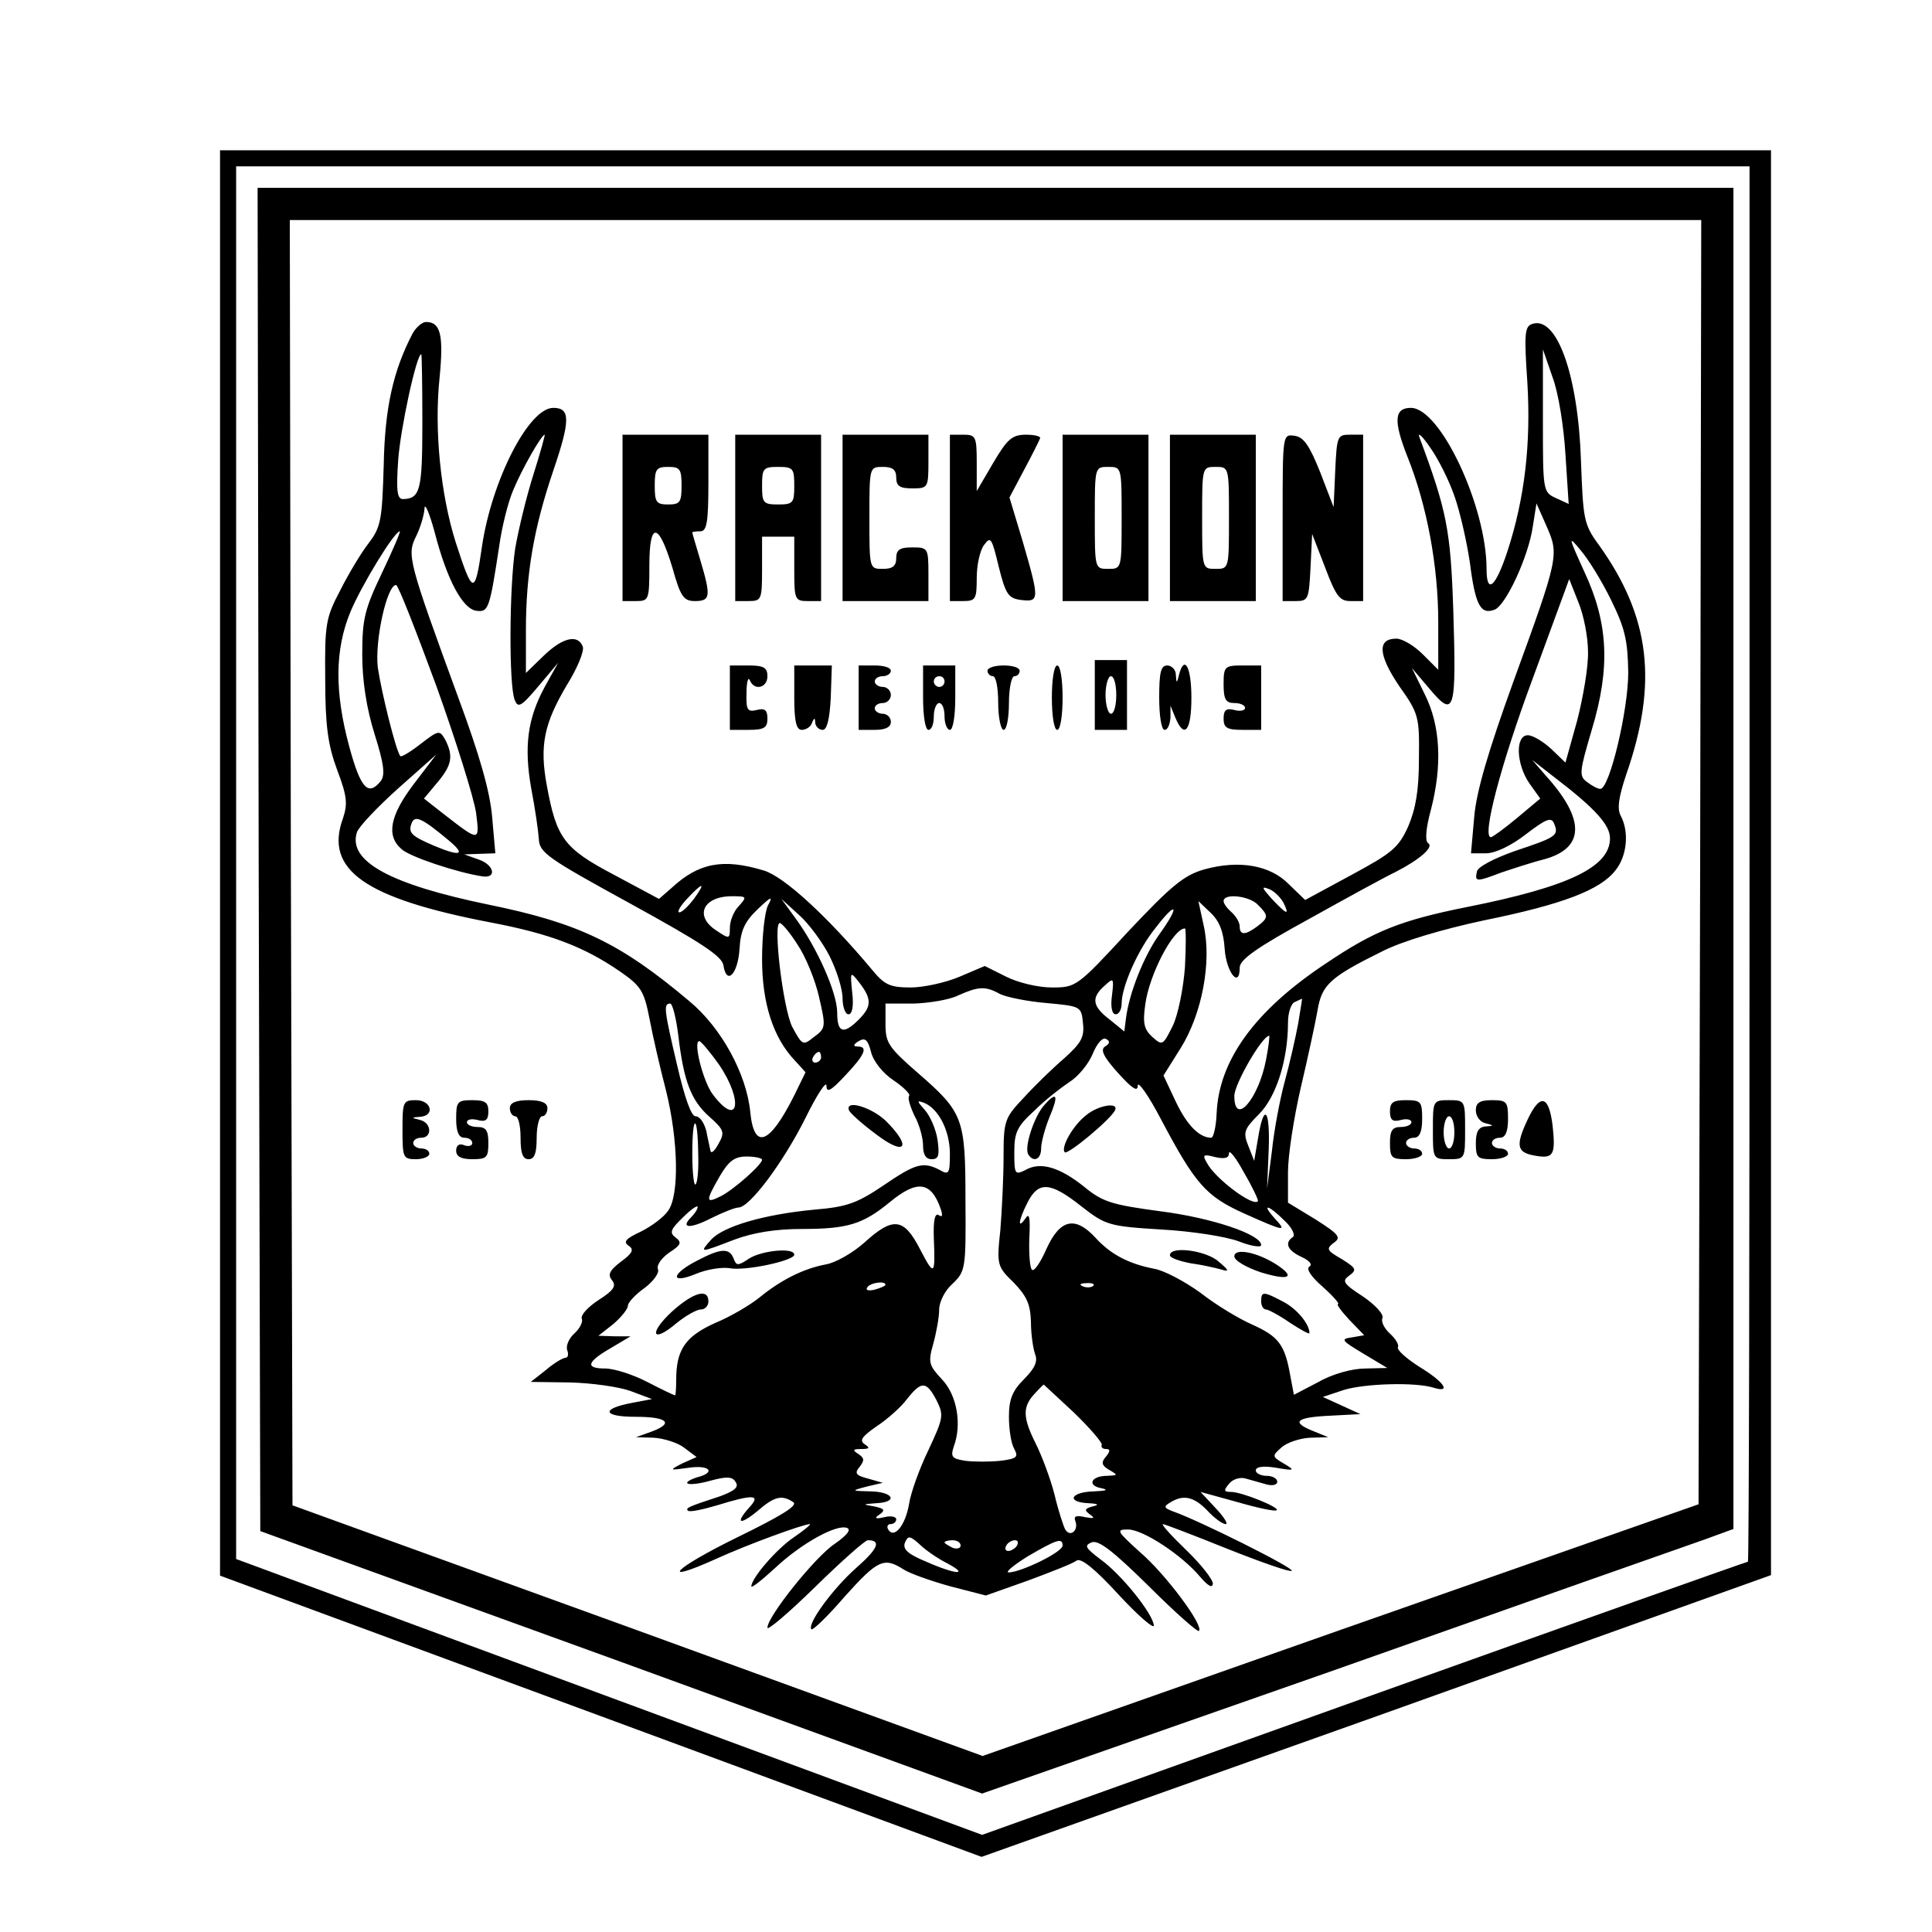
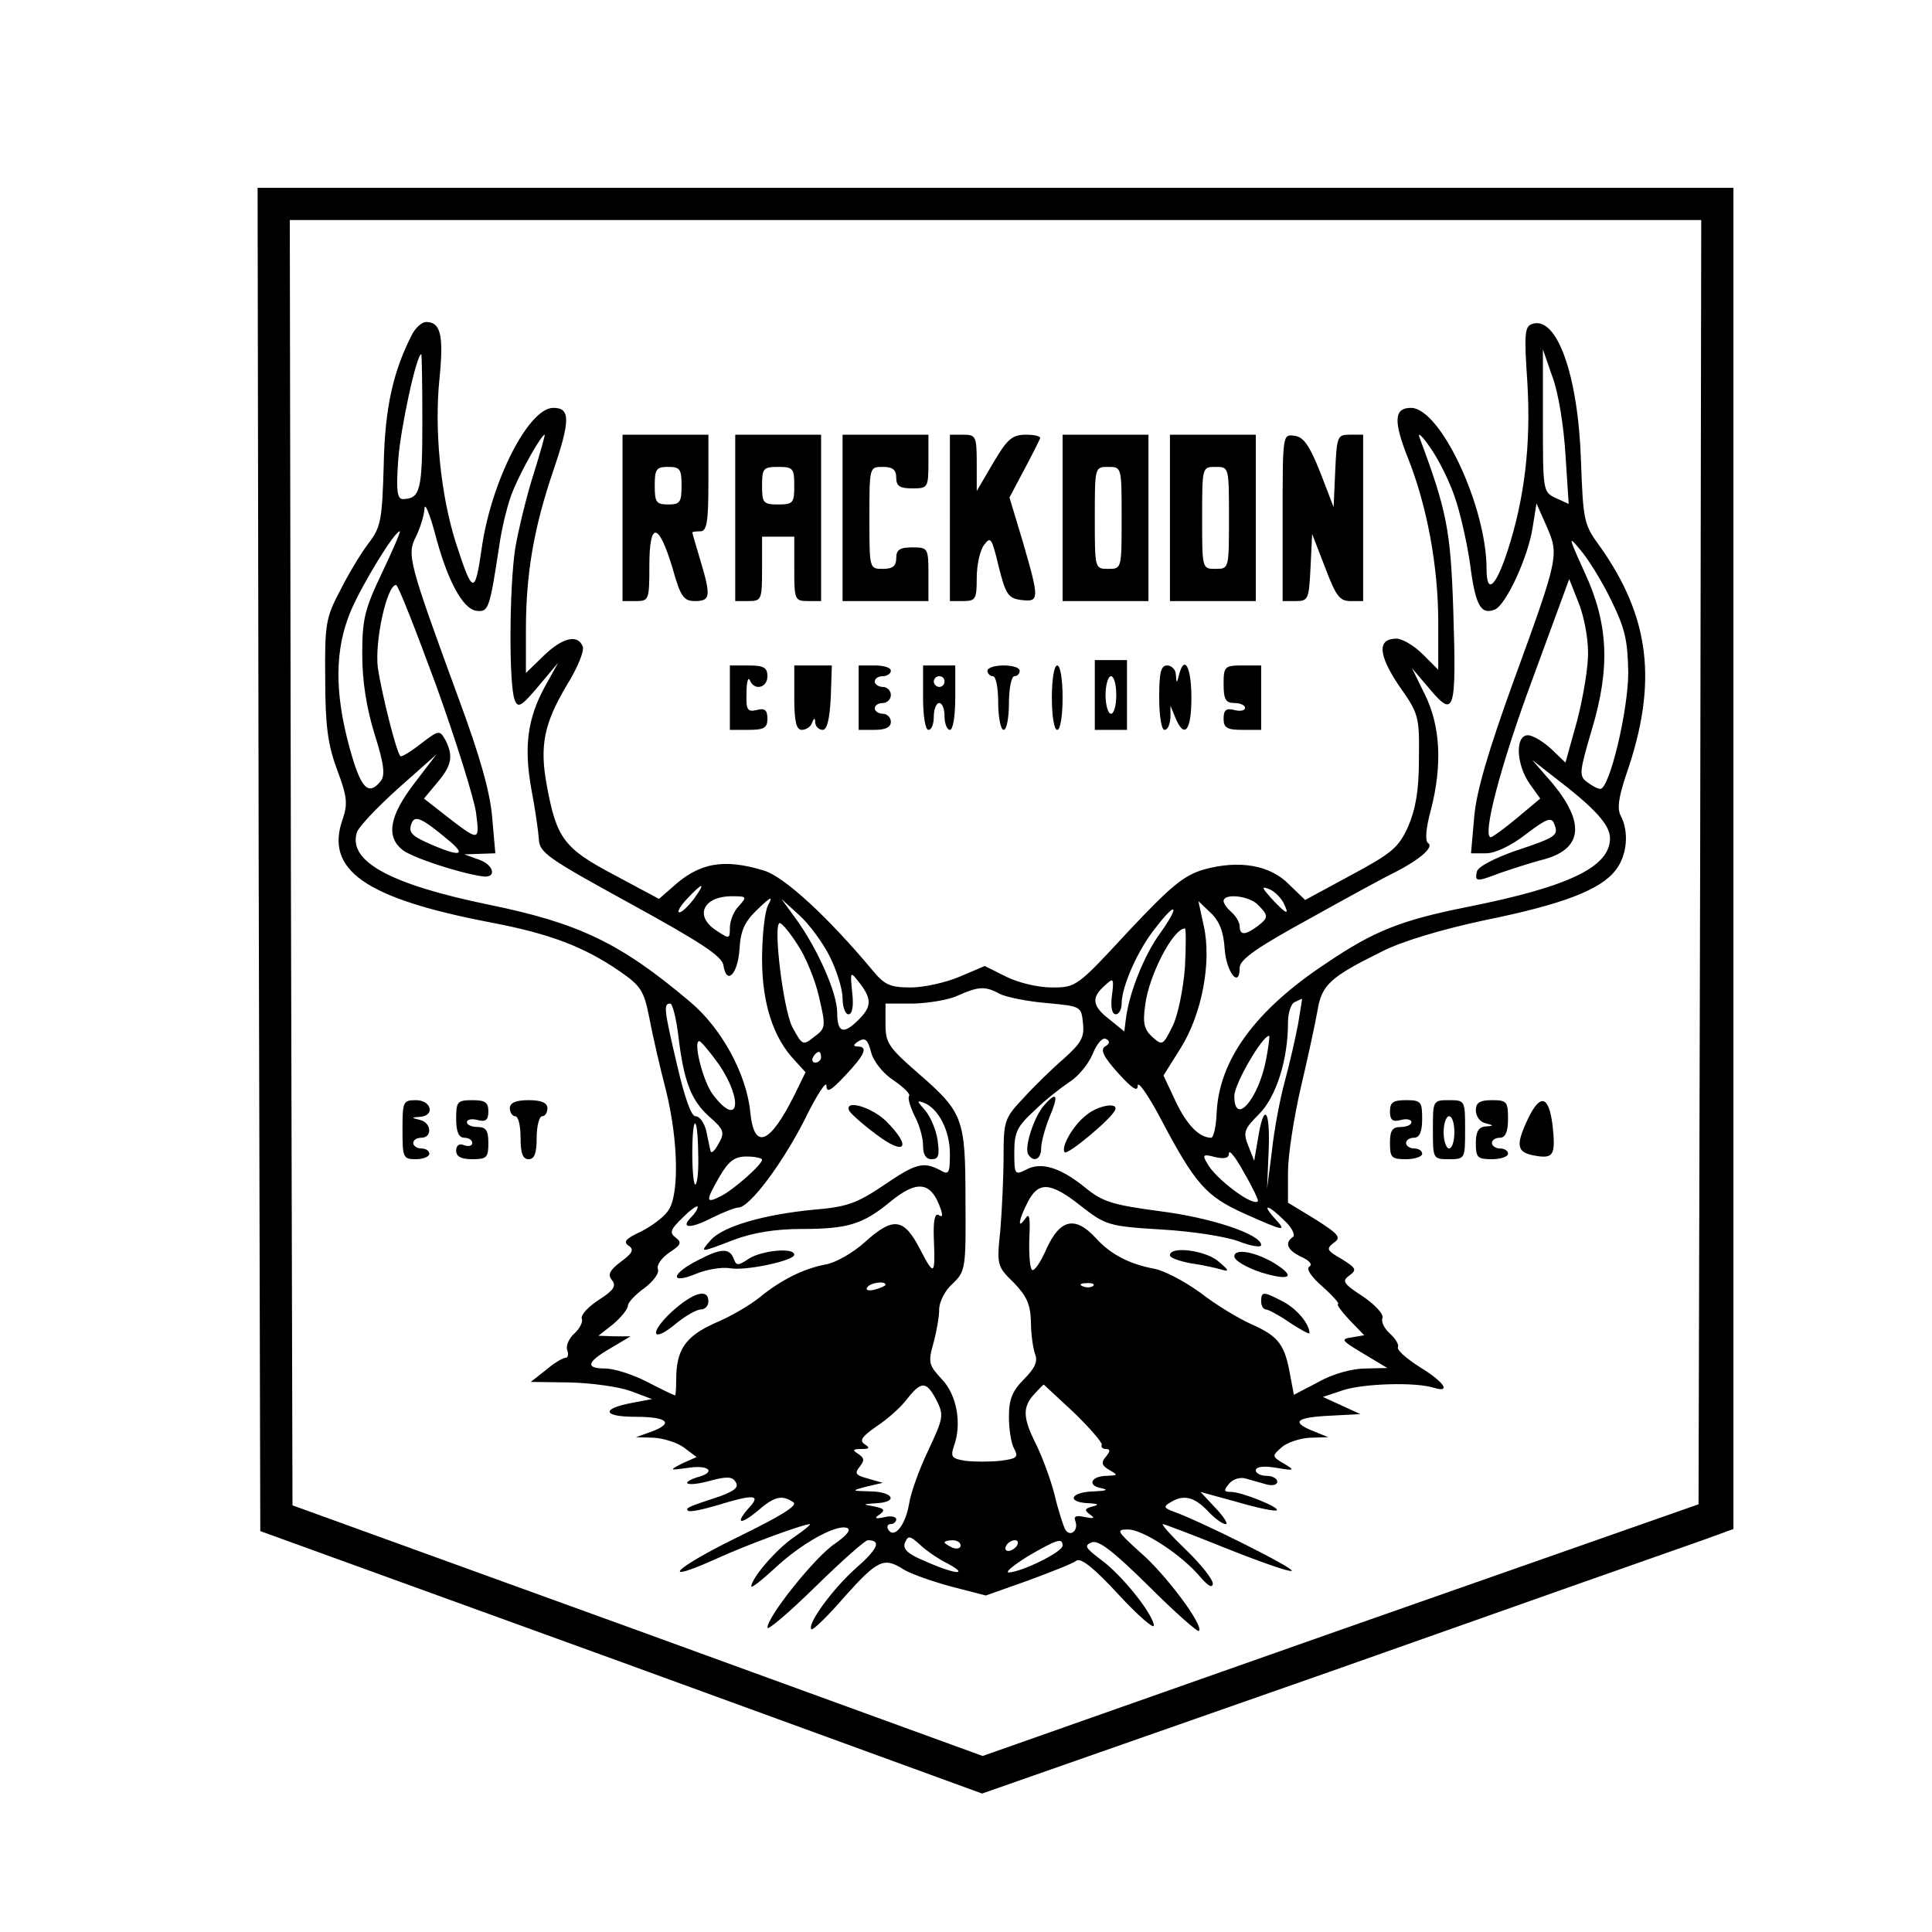
<svg xmlns="http://www.w3.org/2000/svg" version="1.0" width="100mm" height="100mm" viewBox="0 0 360 360" preserveAspectRatio="xMidYMid meet">
  <g transform="translate(0,360) scale(0.1,-0.1)" fill="#000000" stroke="none">
-     <path d="M410 1992 l0 -1328 710 -262 709 -262 736 262 735 263 0 1327 0 1328 -1445 0 -1445 0 0 -1328z m2850 -2 c0 -715 -1 -1300 -3 -1300 -2 0 -324 -114 -715 -254 l-712 -255 -695 257 -695 257 0 1297 0 1298 1410 0 1410 0 0 -1300z" />
    <path d="M482 1999 l3 -1252 673 -244 672 -245 648 227 c356 126 671 237 700 247 l52 19 0 1250 0 1249 -1375 0 -1375 0 2 -1251z m2686 -5 l-3 -1197 -667 -234 -667 -235 -643 234 -643 233 -3 1198 -2 1197 1315 0 1315 0 -2 -1196z" />
    <path d="M769 2979 c-36 -69 -52 -138 -54 -246 -3 -101 -5 -115 -28 -145 -14 -18 -38 -58 -53 -88 -27 -51 -29 -63 -28 -165 0 -87 5 -123 22 -169 19 -50 20 -64 11 -91 -35 -96 41 -149 276 -194 110 -21 173 -45 240 -91 39 -27 45 -36 55 -87 6 -32 20 -93 31 -135 23 -93 25 -195 4 -224 -8 -12 -31 -29 -51 -39 -28 -13 -33 -19 -23 -26 11 -7 8 -14 -14 -30 -21 -16 -25 -24 -17 -34 9 -11 4 -19 -24 -37 -20 -13 -34 -28 -32 -35 3 -6 -4 -19 -14 -28 -10 -9 -16 -23 -13 -31 3 -8 1 -14 -3 -14 -5 0 -22 -10 -37 -23 l-28 -22 73 -1 c40 -1 91 -8 113 -16 l40 -15 -37 -7 c-59 -11 -55 -26 6 -26 60 0 73 -12 29 -28 l-28 -10 33 -1 c18 -1 44 -9 56 -18 l24 -18 -27 -12 c-25 -13 -24 -13 12 -8 40 6 52 -9 15 -18 -12 -4 -20 -9 -17 -11 3 -3 22 -1 43 5 30 8 41 8 47 -3 6 -9 -2 -16 -29 -26 -61 -20 -65 -22 -60 -27 3 -3 27 2 54 10 68 21 82 20 61 -3 -28 -31 -19 -35 14 -8 32 28 46 31 67 17 10 -6 -23 -26 -105 -66 -118 -58 -148 -89 -37 -39 57 26 161 64 173 64 3 0 -10 -11 -29 -24 -33 -22 -80 -77 -80 -92 0 -4 20 12 44 34 49 46 114 82 134 75 9 -3 0 -14 -23 -30 -36 -24 -125 -135 -125 -156 0 -6 40 28 89 76 49 48 93 87 98 87 26 0 19 -16 -22 -52 -43 -38 -92 -105 -83 -114 3 -2 31 25 62 61 61 68 73 74 109 51 12 -8 52 -22 88 -32 l66 -17 79 28 c43 16 84 32 90 37 8 6 35 -16 78 -63 36 -39 66 -65 66 -58 -1 21 -60 95 -99 123 -29 22 -31 26 -17 32 13 5 40 -16 107 -82 48 -48 91 -86 93 -83 10 9 -62 106 -110 147 -43 39 -45 42 -22 42 28 0 101 -48 135 -89 14 -16 22 -21 23 -12 0 8 -22 36 -50 63 -27 26 -47 48 -43 48 3 0 58 -21 120 -46 63 -25 117 -44 120 -41 5 5 -173 94 -222 111 -16 6 -17 9 -5 16 25 16 45 11 70 -15 13 -14 28 -25 34 -25 5 0 -3 13 -19 30 l-28 30 69 -19 c38 -11 71 -18 73 -15 6 5 -65 34 -85 34 -14 0 -14 3 -4 15 7 9 21 13 31 10 11 -3 28 -8 39 -11 11 -3 20 -1 20 5 0 6 -9 11 -20 11 -11 0 -20 5 -20 10 0 7 14 9 38 5 35 -6 36 -5 14 8 -22 13 -22 14 -4 30 10 9 34 17 53 18 l34 1 -27 11 c-43 17 -34 26 30 29 l57 3 -35 16 -35 16 39 13 c39 12 134 15 168 4 33 -10 19 11 -27 39 -25 16 -43 32 -40 37 2 4 -4 15 -15 25 -10 9 -17 22 -14 29 3 7 -14 25 -36 40 -37 24 -40 29 -26 39 15 11 13 14 -14 31 -28 16 -29 19 -15 30 15 10 10 16 -34 44 l-51 31 0 57 c0 31 11 102 24 158 13 55 27 120 31 143 8 48 23 62 120 110 37 19 111 41 190 58 148 30 217 57 245 93 22 27 26 72 10 102 -7 13 -4 34 10 76 60 172 45 295 -51 429 -28 38 -29 48 -33 155 -5 160 -45 274 -92 256 -13 -5 -14 -20 -8 -108 7 -115 -5 -217 -37 -315 -22 -67 -39 -82 -39 -33 0 116 -86 300 -141 300 -31 0 -33 -24 -6 -92 36 -90 57 -203 57 -307 l0 -89 -29 29 c-16 16 -38 29 -49 29 -36 0 -34 -30 5 -88 37 -52 38 -58 37 -136 0 -59 -6 -93 -20 -126 -18 -40 -31 -50 -107 -91 l-85 -46 -30 29 c-35 36 -93 46 -158 28 -38 -11 -61 -30 -142 -116 -95 -103 -97 -104 -142 -104 -26 0 -63 9 -85 20 l-40 20 -47 -20 c-26 -11 -67 -20 -91 -20 -39 0 -49 5 -72 33 -82 98 -164 174 -202 185 -76 23 -121 14 -171 -32 l-24 -21 -84 45 c-93 49 -107 68 -125 166 -14 75 -5 116 37 187 20 32 33 64 30 72 -9 24 -38 17 -73 -17 l-33 -32 0 80 c0 106 15 191 51 297 32 94 32 117 0 117 -46 0 -115 -136 -133 -259 -13 -91 -17 -90 -49 9 -28 89 -40 209 -30 305 8 81 2 105 -25 105 -7 0 -18 -9 -25 -21z m2148 -226 l6 -92 -24 11 c-24 11 -24 14 -24 144 l0 133 18 -52 c11 -29 21 -93 24 -144z m-2130 60 c0 -127 -4 -142 -36 -143 -11 0 -13 15 -9 73 4 57 34 197 43 197 1 0 2 -57 2 -127z m1923 -137 c10 -28 23 -84 29 -125 10 -79 20 -97 46 -87 21 8 63 99 71 154 l7 44 19 -43 c23 -53 23 -56 -62 -289 -47 -130 -69 -205 -73 -252 l-6 -68 28 0 c17 0 47 14 75 36 38 29 47 32 52 19 9 -22 4 -25 -74 -51 -39 -14 -68 -29 -70 -38 -4 -19 -2 -20 45 -2 21 7 57 19 81 25 75 21 76 74 3 155 l-26 30 41 -32 c76 -58 104 -89 104 -114 0 -53 -75 -90 -266 -128 -125 -25 -174 -45 -263 -105 -133 -88 -200 -181 -204 -280 -1 -25 -6 -45 -10 -45 -22 0 -45 23 -66 67 l-23 49 32 51 c40 64 58 161 43 228 l-10 46 23 -22 c16 -15 24 -35 26 -67 3 -44 28 -75 28 -35 0 15 33 38 128 90 70 39 143 79 162 88 45 23 73 47 61 54 -6 4 -4 28 5 61 22 84 18 158 -11 216 l-24 49 34 -40 c45 -53 49 -42 43 148 -5 150 -12 185 -63 322 -4 11 5 3 20 -19 15 -21 35 -61 45 -90z m-1716 40 c-13 -41 -28 -103 -34 -138 -11 -72 -12 -254 -1 -282 6 -16 12 -13 44 25 l37 44 -25 -45 c-32 -59 -39 -111 -25 -190 7 -36 13 -78 14 -93 1 -26 16 -36 171 -121 131 -72 171 -98 173 -115 6 -38 27 -16 30 31 2 35 10 51 34 74 25 24 29 25 19 7 -6 -12 -11 -57 -11 -100 0 -83 21 -147 61 -189 l20 -22 -21 -43 c-46 -92 -75 -103 -82 -31 -7 71 -54 157 -113 206 -129 109 -207 146 -373 180 -185 38 -264 81 -247 135 3 10 38 47 77 82 l71 63 -42 -55 c-44 -58 -52 -96 -23 -121 14 -14 104 -44 151 -51 27 -4 22 21 -6 31 l-28 10 29 1 29 1 -6 68 c-4 47 -23 114 -63 222 -93 254 -96 266 -79 300 8 16 15 39 16 52 0 13 9 -7 19 -44 23 -89 52 -142 77 -146 23 -3 25 1 43 119 5 37 17 84 26 105 16 39 53 104 59 104 1 0 -8 -33 -21 -74z m-282 -183 c-33 -69 -37 -87 -37 -153 0 -49 8 -100 23 -148 18 -57 20 -77 11 -88 -23 -28 -37 -13 -58 64 -28 103 -27 182 2 252 21 50 82 150 92 150 2 0 -13 -35 -33 -77z m2290 -51 c26 -53 31 -75 32 -135 0 -71 -35 -217 -52 -217 -5 0 -16 6 -25 13 -15 11 -14 19 9 97 35 116 31 199 -14 295 -30 66 -30 68 -7 40 14 -16 40 -58 57 -93z m-43 -96 c1 -27 -9 -85 -20 -128 l-22 -79 -26 25 c-15 14 -35 26 -44 26 -24 0 -22 -54 3 -90 l20 -28 -43 -36 c-24 -20 -46 -36 -49 -36 -17 0 18 134 77 293 l69 188 17 -43 c10 -24 18 -65 18 -92z m-2146 -64 c37 -103 70 -209 74 -236 7 -55 7 -55 -60 -3 l-37 29 25 30 c27 32 30 49 15 79 -11 19 -12 19 -46 -7 -19 -15 -36 -25 -38 -23 -8 9 -35 118 -42 165 -6 50 17 154 34 154 4 0 37 -85 75 -188z m22 -287 c34 -28 24 -32 -26 -11 -42 18 -49 24 -42 42 6 16 20 9 68 -31z m458 -110 c-10 -13 -22 -25 -27 -25 -5 0 1 11 14 25 30 32 36 32 13 0z m1098 -6 c13 -26 7 -24 -22 7 -17 19 -19 23 -6 18 10 -3 22 -15 28 -25z m-1014 -7 c-10 -10 -17 -28 -17 -41 0 -21 -1 -21 -25 -5 -42 27 -25 64 29 64 28 0 28 -1 13 -18z m967 2 c20 -20 20 -24 -1 -40 -23 -17 -33 -17 -33 0 0 7 -7 19 -15 26 -8 7 -15 16 -15 21 0 15 48 10 64 -7z m-798 -96 c13 -26 24 -61 24 -78 0 -16 5 -30 11 -30 7 0 10 15 7 40 -4 41 -4 41 14 18 23 -30 22 -44 -2 -68 -28 -28 -40 -25 -40 13 0 37 -37 120 -77 175 l-27 37 33 -30 c18 -16 44 -51 57 -77z m615 42 c-29 -40 -57 -110 -63 -158 l-3 -24 -27 22 c-33 25 -35 41 -10 63 17 16 18 15 14 -18 -3 -21 0 -35 7 -35 6 0 11 9 11 20 0 32 31 102 64 142 39 51 45 41 7 -12z m-675 -20 c15 -22 33 -66 40 -97 13 -56 13 -59 -9 -75 -21 -17 -22 -16 -41 19 -17 35 -36 193 -23 193 4 0 19 -18 33 -40z m722 -42 c-3 -40 -13 -90 -23 -110 -18 -36 -19 -37 -38 -20 -15 14 -18 25 -13 60 7 55 52 142 74 142 2 0 2 -33 0 -72z m-345 -50 c12 -6 51 -14 87 -17 64 -6 65 -6 68 -38 3 -26 -4 -37 -35 -65 -21 -18 -55 -51 -75 -73 -36 -38 -38 -43 -38 -110 0 -38 -3 -100 -6 -137 -7 -65 -6 -68 25 -98 24 -25 31 -40 32 -73 0 -23 4 -50 8 -61 5 -13 -1 -26 -21 -46 -22 -22 -28 -38 -28 -70 0 -23 4 -50 10 -60 8 -15 5 -18 -26 -22 -20 -2 -49 -2 -65 0 -25 4 -28 7 -22 26 16 42 6 97 -22 126 -24 26 -26 31 -16 66 6 22 11 50 11 64 0 14 11 36 25 48 24 23 25 28 24 155 0 154 -4 164 -89 238 -54 47 -60 56 -60 90 l0 39 53 0 c28 1 66 7 82 15 38 17 51 18 78 3z m556 -55 c-5 -27 -16 -75 -25 -108 -9 -33 -20 -91 -24 -130 l-9 -70 3 72 c3 77 -9 90 -20 21 l-7 -41 -11 28 c-10 25 -8 31 20 59 32 32 54 101 54 171 0 18 6 36 13 38 6 3 13 6 13 6 1 1 -3 -20 -7 -46z m-1155 -23 c10 -85 24 -121 58 -151 27 -24 29 -29 17 -50 -7 -13 -13 -19 -15 -14 -1 6 -5 22 -8 38 -4 15 -12 27 -20 27 -8 0 -20 34 -34 94 -25 106 -26 116 -13 116 4 0 11 -27 15 -60z m401 -83 c19 -13 32 -26 29 -29 -3 -4 2 -20 10 -37 9 -16 16 -41 16 -56 0 -16 5 -25 16 -25 13 0 15 7 11 36 -3 20 -14 45 -24 56 -15 17 -15 18 -1 13 27 -11 48 -52 48 -95 0 -37 -2 -40 -19 -30 -31 16 -45 12 -105 -29 -49 -33 -68 -40 -129 -45 -94 -9 -169 -31 -192 -56 -22 -25 -22 -25 43 0 35 13 76 20 126 20 86 0 114 9 164 50 51 42 77 39 95 -13 4 -12 3 -16 -4 -11 -7 4 -10 -10 -9 -42 3 -72 1 -73 -26 -21 -30 58 -50 60 -103 12 -21 -19 -54 -38 -72 -41 -43 -8 -85 -30 -123 -61 -17 -14 -54 -36 -83 -48 -56 -25 -73 -50 -73 -106 0 -16 -1 -29 -2 -29 -2 0 -25 11 -52 25 -27 14 -62 25 -78 25 -38 0 -35 12 10 38 l37 22 -30 0 -30 1 28 22 c15 13 27 28 27 34 0 6 14 21 31 33 16 12 28 28 25 35 -3 8 7 21 21 31 22 14 24 19 12 28 -12 9 -10 15 14 38 15 15 27 23 27 19 0 -4 -5 -12 -12 -19 -21 -21 -2 -22 37 -2 22 11 45 20 51 20 21 0 84 85 125 167 21 43 39 70 39 60 0 -14 8 -10 35 19 37 39 43 54 23 54 -9 0 -8 4 2 10 12 7 17 3 23 -20 4 -17 22 -40 42 -53z m394 63 c-9 -6 -3 -19 24 -49 27 -30 37 -36 37 -24 0 10 20 -18 43 -62 64 -121 84 -144 155 -176 76 -34 81 -35 57 -9 -26 29 -11 25 19 -5 14 -13 20 -27 15 -30 -16 -11 -10 -25 16 -37 15 -7 21 -14 15 -18 -7 -4 3 -19 25 -38 20 -18 32 -32 28 -32 -3 0 6 -13 21 -29 l28 -29 -23 -4 c-22 -3 -19 -6 21 -30 l45 -27 -41 -1 c-24 0 -61 -10 -87 -25 l-46 -24 -7 37 c-10 57 -22 72 -71 94 -25 11 -68 37 -96 59 -29 21 -68 42 -87 45 -46 9 -80 26 -109 58 -38 41 -66 34 -91 -21 -11 -25 -23 -43 -27 -39 -4 3 -6 30 -5 59 2 38 0 48 -7 37 -16 -23 -13 -3 4 30 20 39 42 38 99 -7 46 -36 52 -38 150 -44 55 -3 120 -13 144 -22 23 -9 42 -12 42 -7 0 20 -93 51 -188 63 -89 12 -107 17 -141 45 -46 37 -82 48 -110 32 -20 -10 -21 -8 -21 33 0 37 5 48 38 78 20 20 50 43 65 53 16 10 35 33 43 52 8 20 19 32 25 28 8 -4 7 -9 -2 -14z m300 -25 c-14 -73 -59 -125 -59 -67 0 22 52 112 65 112 1 0 -1 -20 -6 -45z m-1019 -9 c46 -68 36 -119 -12 -55 -18 24 -37 99 -25 99 3 0 20 -20 37 -44z m190 14 c0 -5 -5 -10 -11 -10 -5 0 -7 5 -4 10 3 6 8 10 11 10 2 0 4 -4 4 -10z m-229 -179 c1 -28 -1 -55 -5 -58 -3 -3 -6 22 -6 57 0 75 10 76 11 1z m1043 -89 c-8 -12 -80 42 -95 71 -9 15 -7 17 15 11 18 -4 26 -2 26 7 0 8 13 -8 28 -36 16 -27 27 -51 26 -53z m-924 77 c0 -9 -53 -56 -77 -68 -28 -14 -29 -10 -2 37 17 29 28 37 50 37 16 0 29 -3 29 -6z m230 -233 c0 -2 -9 -6 -20 -9 -11 -3 -18 -1 -14 4 5 9 34 13 34 5z m387 -2 c-3 -3 -12 -4 -19 -1 -8 3 -5 6 6 6 11 1 17 -2 13 -5z m-292 -213 c14 -28 13 -33 -15 -93 -17 -35 -33 -80 -36 -100 -7 -41 -28 -66 -39 -48 -3 5 -1 10 4 10 6 0 11 4 11 9 0 5 -10 7 -22 4 -17 -4 -20 -2 -9 5 11 8 9 11 -10 15 -23 4 -22 4 4 6 41 2 32 21 -10 22 -37 1 -38 1 -8 9 l30 7 -28 8 c-23 6 -25 10 -15 22 9 12 9 16 -3 24 -11 7 -10 9 6 9 15 0 17 2 6 9 -10 7 -5 14 22 33 20 13 46 36 57 51 27 34 36 34 55 -2z m256 -23 c30 -29 53 -56 52 -60 -2 -5 2 -8 8 -8 8 0 8 -4 0 -14 -10 -11 -8 -17 6 -25 17 -10 16 -10 -4 -11 -30 0 -38 -18 -11 -23 15 -3 9 -5 -14 -6 -43 -1 -52 -20 -10 -22 19 -1 21 -3 8 -6 -15 -4 -16 -7 -5 -15 10 -7 8 -8 -9 -5 -17 4 -22 2 -18 -8 6 -17 -10 -30 -19 -15 -3 5 -13 35 -20 65 -8 31 -24 73 -35 95 -24 48 -25 68 -3 92 9 10 17 18 18 18 0 0 26 -24 56 -52z m-236 -281 c43 -23 15 -21 -39 3 -34 14 -44 23 -40 35 6 14 9 14 28 -3 11 -11 35 -27 51 -35z m25 33 c0 -5 -7 -7 -15 -4 -8 4 -15 8 -15 10 0 2 7 4 15 4 8 0 15 -4 15 -10z m105 0 c-3 -5 -11 -10 -16 -10 -6 0 -7 5 -4 10 3 6 11 10 16 10 6 0 7 -4 4 -10z m85 0 c0 -12 -76 -49 -100 -50 -8 0 8 13 35 30 55 32 65 35 65 20z" />
    <path d="M1582 1531 c2 -5 24 -25 51 -45 54 -41 67 -24 18 25 -27 26 -77 41 -69 20z" />
    <path d="M1301 1252 c-50 -25 -54 -46 -5 -26 21 9 49 13 63 11 29 -6 121 14 121 25 0 14 -60 8 -84 -7 -21 -14 -24 -14 -29 0 -8 20 -24 19 -66 -3z" />
    <path d="M1252 1156 c-44 -41 -37 -60 8 -22 17 14 38 26 46 26 8 0 14 7 14 15 0 25 -28 17 -68 -19z" />
    <path d="M1946 1541 c-19 -21 -38 -79 -30 -92 10 -16 24 -9 24 11 0 11 7 37 15 57 18 42 15 51 -9 24z" />
    <path d="M2024 1522 c-25 -19 -48 -61 -40 -69 5 -6 88 63 94 79 6 15 -33 8 -54 -10z" />
    <path d="M2180 1261 c0 -5 18 -11 39 -15 22 -3 48 -9 58 -12 14 -4 13 -1 -6 15 -23 21 -91 30 -91 12z" />
    <path d="M2300 1259 c0 -8 23 -21 50 -30 53 -16 65 -9 28 15 -36 23 -78 31 -78 15z" />
    <path d="M2350 1175 c0 -8 4 -15 9 -15 4 0 25 -11 45 -25 20 -13 36 -22 36 -19 0 17 -24 46 -50 59 -36 19 -40 19 -40 0z" />
    <path d="M1160 2635 l0 -155 25 0 c24 0 25 2 25 66 0 83 17 82 43 -4 15 -54 21 -62 42 -62 29 0 30 9 10 76 -8 27 -15 50 -15 52 0 1 7 2 15 2 12 0 15 17 15 90 l0 90 -80 0 -80 0 0 -155z m110 60 c0 -31 -3 -35 -25 -35 -22 0 -25 4 -25 35 0 31 3 35 25 35 22 0 25 -4 25 -35z" />
    <path d="M1370 2635 l0 -155 25 0 c24 0 25 3 25 60 l0 60 30 0 30 0 0 -60 c0 -57 1 -60 25 -60 l25 0 0 155 0 155 -80 0 -80 0 0 -155z m110 60 c0 -32 -2 -35 -30 -35 -28 0 -30 3 -30 35 0 32 2 35 30 35 28 0 30 -3 30 -35z" />
    <path d="M1570 2635 l0 -155 80 0 80 0 0 50 c0 49 -1 50 -30 50 -23 0 -30 -4 -30 -20 0 -15 -7 -20 -25 -20 -25 0 -25 0 -25 95 0 95 0 95 25 95 18 0 25 -5 25 -20 0 -16 7 -20 30 -20 29 0 30 1 30 50 l0 50 -80 0 -80 0 0 -155z" />
    <path d="M1770 2635 l0 -155 25 0 c23 0 25 4 25 43 0 24 6 52 14 62 12 16 14 13 27 -41 13 -52 18 -59 42 -62 34 -4 34 1 3 108 l-25 83 27 51 c15 28 28 54 30 59 2 4 -10 7 -26 7 -26 0 -35 -8 -61 -52 l-31 -53 0 53 c0 49 -2 52 -25 52 l-25 0 0 -155z" />
    <path d="M1980 2635 l0 -155 80 0 80 0 0 155 0 155 -80 0 -80 0 0 -155z m110 0 c0 -95 0 -95 -25 -95 -25 0 -25 0 -25 95 0 95 0 95 25 95 25 0 25 0 25 -95z" />
    <path d="M2180 2635 l0 -155 80 0 80 0 0 155 0 155 -80 0 -80 0 0 -155z m110 0 c0 -95 0 -95 -25 -95 -25 0 -25 0 -25 95 0 95 0 95 25 95 25 0 25 0 25 -95z" />
    <path d="M2390 2636 l0 -156 25 0 c23 0 24 4 27 63 l3 62 24 -62 c20 -53 27 -63 47 -63 l24 0 0 155 0 155 -25 0 c-23 0 -24 -3 -27 -67 l-3 -68 -25 65 c-20 50 -31 66 -48 68 -22 3 -22 3 -22 -152z" />
    <path d="M2040 2305 l0 -65 30 0 30 0 0 65 0 65 -30 0 -30 0 0 -65z m40 0 c0 -19 -4 -35 -10 -35 -5 0 -10 16 -10 35 0 19 5 35 10 35 6 0 10 -16 10 -35z" />
    <path d="M1360 2300 l0 -60 35 0 c29 0 35 4 35 21 0 16 -5 20 -20 16 -17 -4 -20 0 -19 31 0 21 3 31 6 25 8 -21 33 -15 33 7 0 16 -7 20 -35 20 l-35 0 0 -60z" />
    <path d="M1480 2300 c0 -45 4 -60 14 -60 8 0 17 6 19 13 4 10 6 10 6 0 1 -7 7 -13 14 -13 8 0 13 20 15 60 l2 60 -35 0 -35 0 0 -60z" />
    <path d="M1600 2300 l0 -60 30 0 c20 0 30 5 30 15 0 8 -7 15 -15 15 -8 0 -15 5 -15 10 0 6 7 10 15 10 8 0 15 7 15 15 0 8 -7 15 -15 15 -8 0 -15 5 -15 10 0 6 7 10 15 10 8 0 15 5 15 10 0 6 -13 10 -30 10 l-30 0 0 -60z" />
    <path d="M1720 2300 c0 -33 4 -60 10 -60 6 0 10 11 10 25 0 14 5 25 10 25 6 0 10 -11 10 -25 0 -14 5 -25 10 -25 6 0 10 27 10 60 l0 60 -30 0 -30 0 0 -60z m40 30 c0 -5 -4 -10 -10 -10 -5 0 -10 5 -10 10 0 6 5 10 10 10 6 0 10 -4 10 -10z" />
    <path d="M1840 2350 c0 -5 5 -10 10 -10 6 0 10 -22 10 -50 0 -27 5 -50 10 -50 6 0 10 23 10 50 0 28 5 50 10 50 6 0 10 5 10 10 0 6 -13 10 -30 10 -16 0 -30 -4 -30 -10z" />
    <path d="M1960 2300 c0 -33 4 -60 10 -60 6 0 10 27 10 60 0 33 -4 60 -10 60 -6 0 -10 -27 -10 -60z" />
    <path d="M2160 2300 c0 -33 4 -60 10 -60 6 0 10 10 11 23 l0 22 9 -22 c17 -41 30 -25 30 37 0 57 -13 81 -23 43 -4 -17 -5 -17 -6 0 0 9 -8 17 -16 17 -12 0 -15 -13 -15 -60z" />
    <path d="M2280 2325 c0 -28 4 -35 20 -35 11 0 20 -4 20 -9 0 -5 -9 -7 -20 -4 -15 4 -20 0 -20 -16 0 -17 6 -21 35 -21 l35 0 0 60 0 60 -35 0 c-33 0 -35 -2 -35 -35z" />
    <path d="M750 1495 c0 -52 1 -55 25 -55 14 0 25 5 25 10 0 6 -7 10 -15 10 -8 0 -15 5 -15 10 0 6 7 10 15 10 21 0 19 28 -2 33 -17 4 -17 5 0 6 28 2 21 31 -8 31 -24 0 -25 -3 -25 -55z" />
-     <path d="M850 1515 c0 -24 5 -35 15 -35 8 0 15 -4 15 -10 0 -5 -7 -7 -15 -4 -9 4 -15 0 -15 -10 0 -11 9 -16 30 -16 27 0 30 3 30 30 0 23 -4 30 -20 30 -11 0 -20 4 -20 9 0 5 9 7 20 4 15 -4 20 0 20 16 0 17 -6 21 -30 21 -28 0 -30 -3 -30 -35z" />
+     <path d="M850 1515 c0 -24 5 -35 15 -35 8 0 15 -4 15 -10 0 -5 -7 -7 -15 -4 -9 4 -15 0 -15 -10 0 -11 9 -16 30 -16 27 0 30 3 30 30 0 23 -4 30 -20 30 -11 0 -20 4 -20 9 0 5 9 7 20 4 15 -4 20 0 20 16 0 17 -6 21 -30 21 -28 0 -30 -3 -30 -35" />
    <path d="M950 1535 c0 -8 5 -15 10 -15 6 0 10 -18 10 -40 0 -29 4 -40 15 -40 11 0 15 11 15 40 0 22 5 40 10 40 6 0 10 7 10 15 0 10 -11 15 -35 15 -24 0 -35 -5 -35 -15z" />
    <path d="M2590 1529 c0 -16 5 -20 20 -16 11 3 20 1 20 -4 0 -5 -9 -9 -20 -9 -16 0 -20 -7 -20 -30 0 -27 3 -30 30 -30 17 0 30 5 30 10 0 6 -7 10 -15 10 -8 0 -15 5 -15 10 0 6 7 10 15 10 10 0 15 11 15 35 0 32 -2 35 -30 35 -24 0 -30 -4 -30 -21z" />
    <path d="M2670 1495 c0 -54 0 -55 30 -55 30 0 30 1 30 55 0 54 0 55 -30 55 -30 0 -30 -1 -30 -55z m40 -5 c0 -16 -4 -30 -10 -30 -5 0 -10 14 -10 30 0 17 5 30 10 30 6 0 10 -13 10 -30z" />
    <path d="M2750 1531 c0 -11 8 -22 18 -24 16 -4 16 -5 0 -6 -13 -1 -18 -10 -18 -31 0 -27 3 -30 30 -30 17 0 30 5 30 10 0 6 -7 10 -15 10 -8 0 -15 5 -15 10 0 6 7 10 15 10 10 0 15 11 15 35 0 32 -2 35 -30 35 -23 0 -30 -5 -30 -19z" />
    <path d="M2847 1515 c-23 -49 -21 -62 11 -68 37 -7 41 0 35 56 -7 56 -23 60 -46 12z" />
  </g>
</svg>